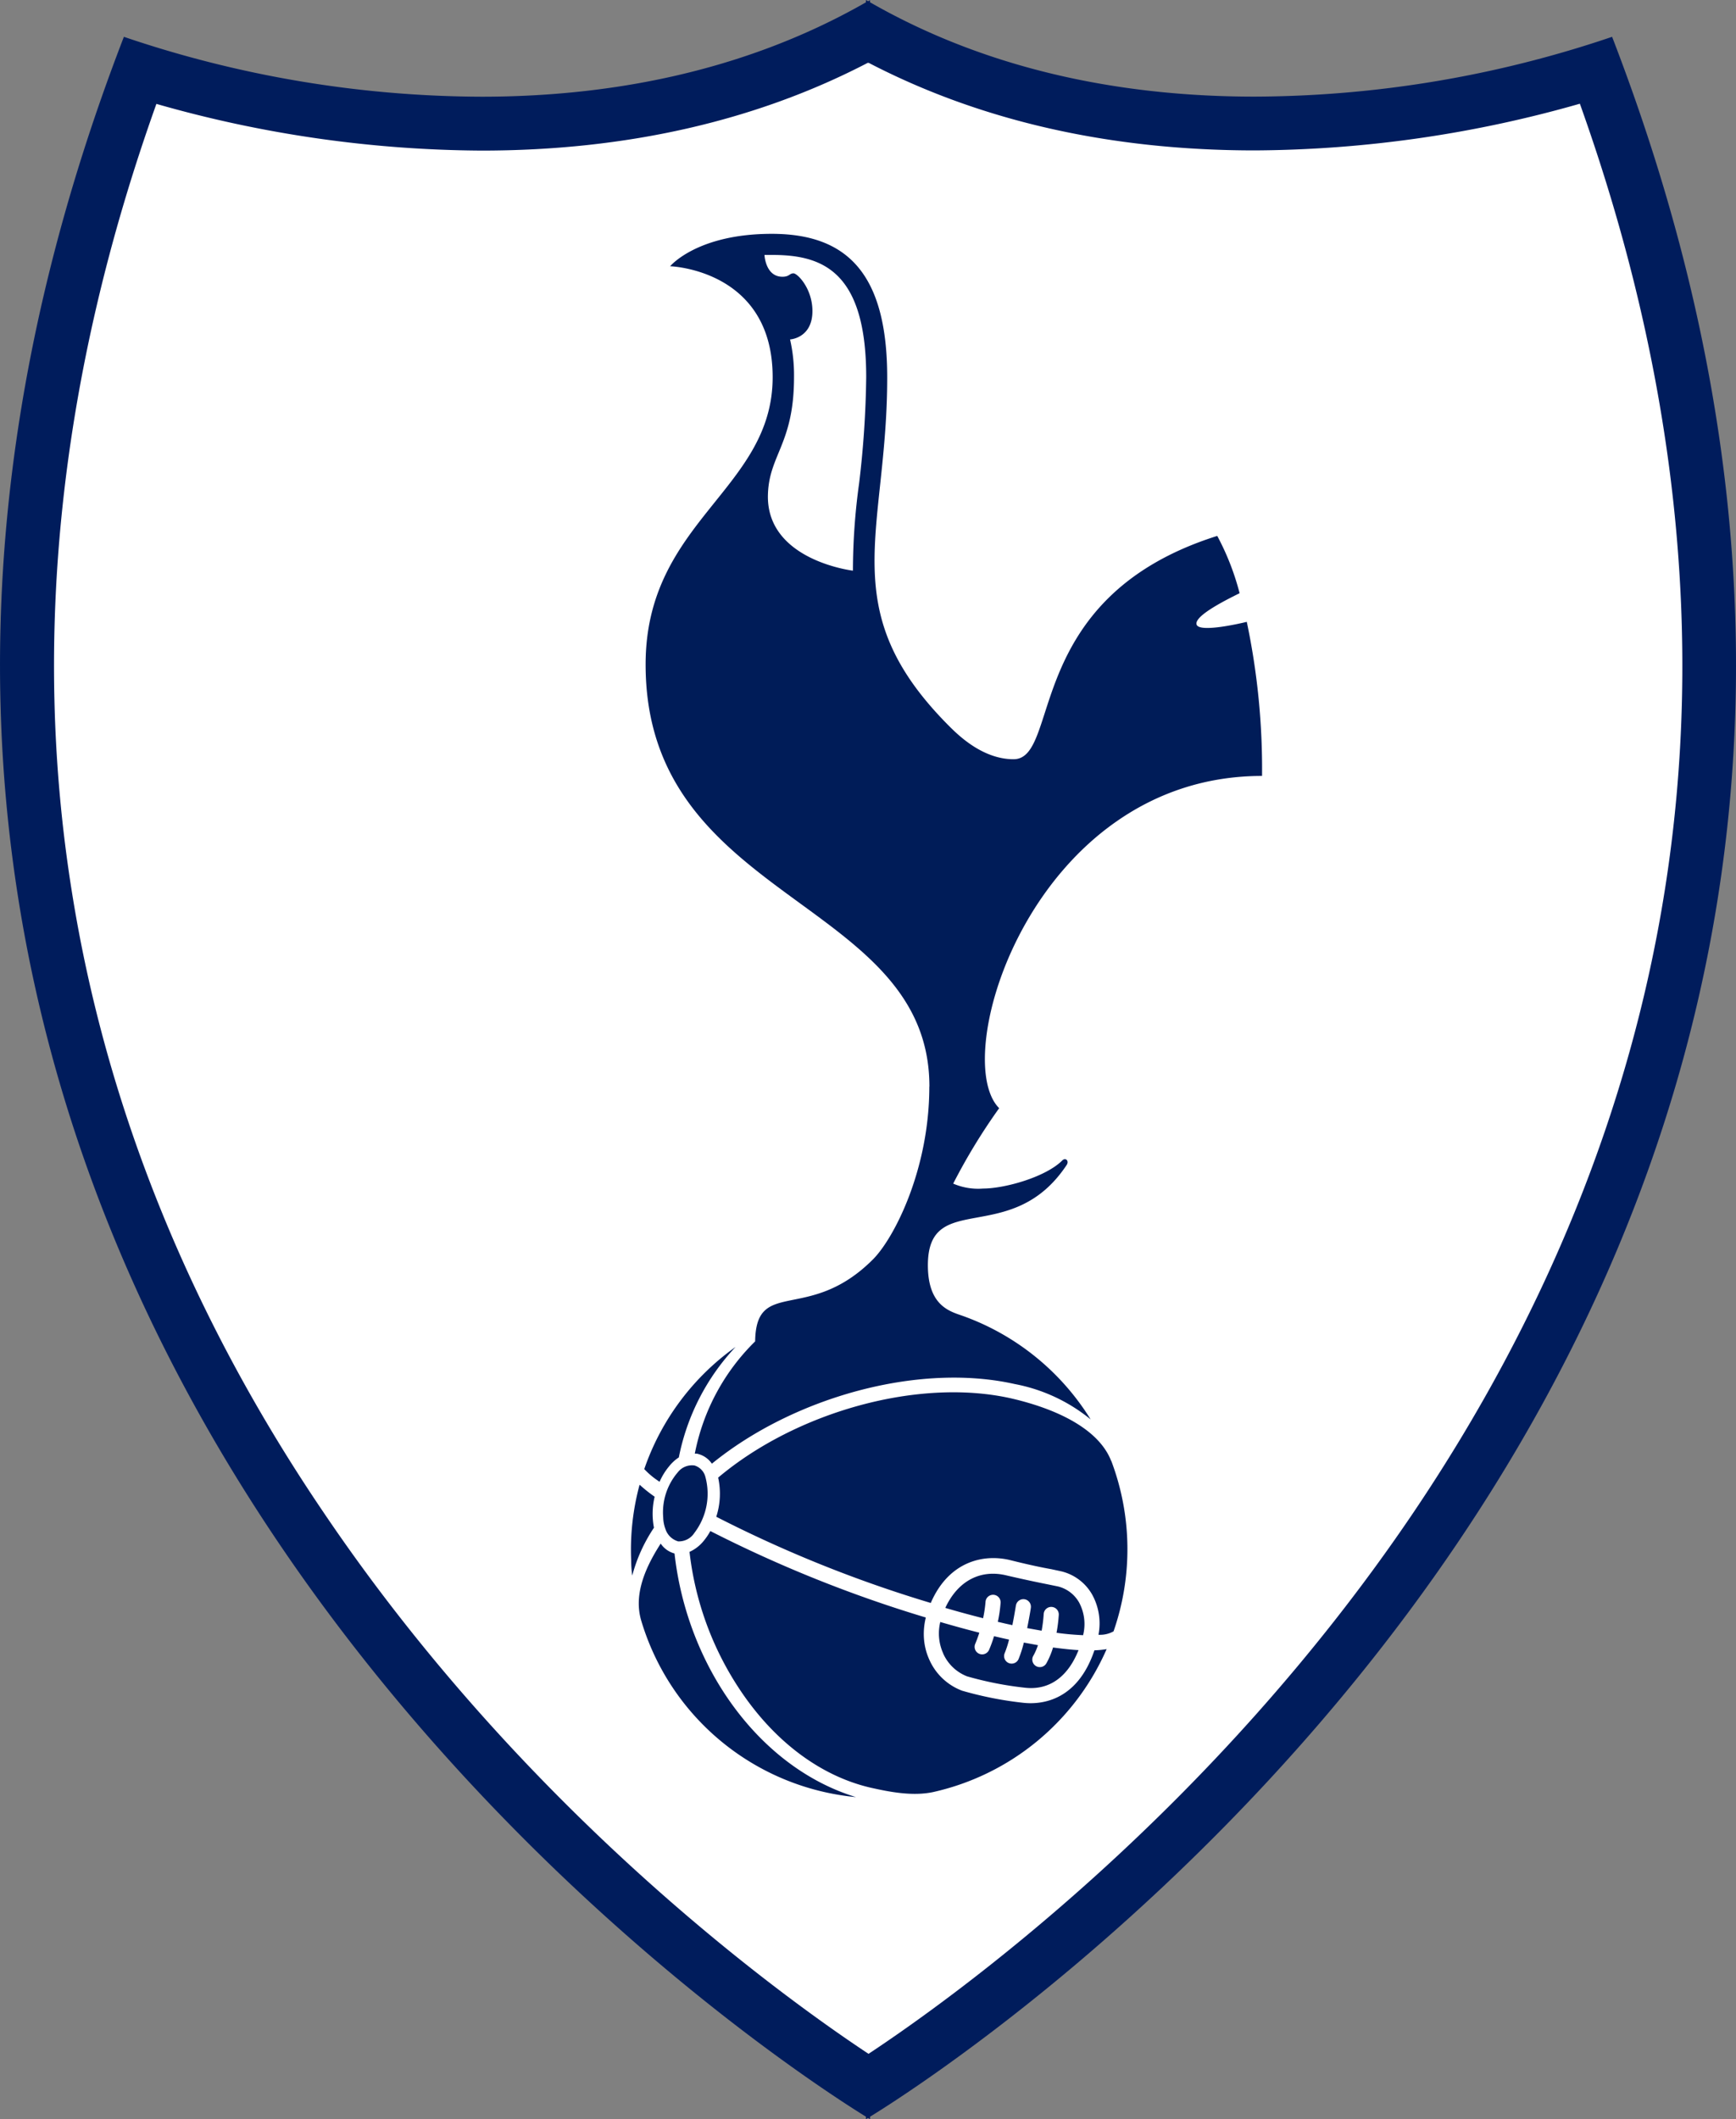
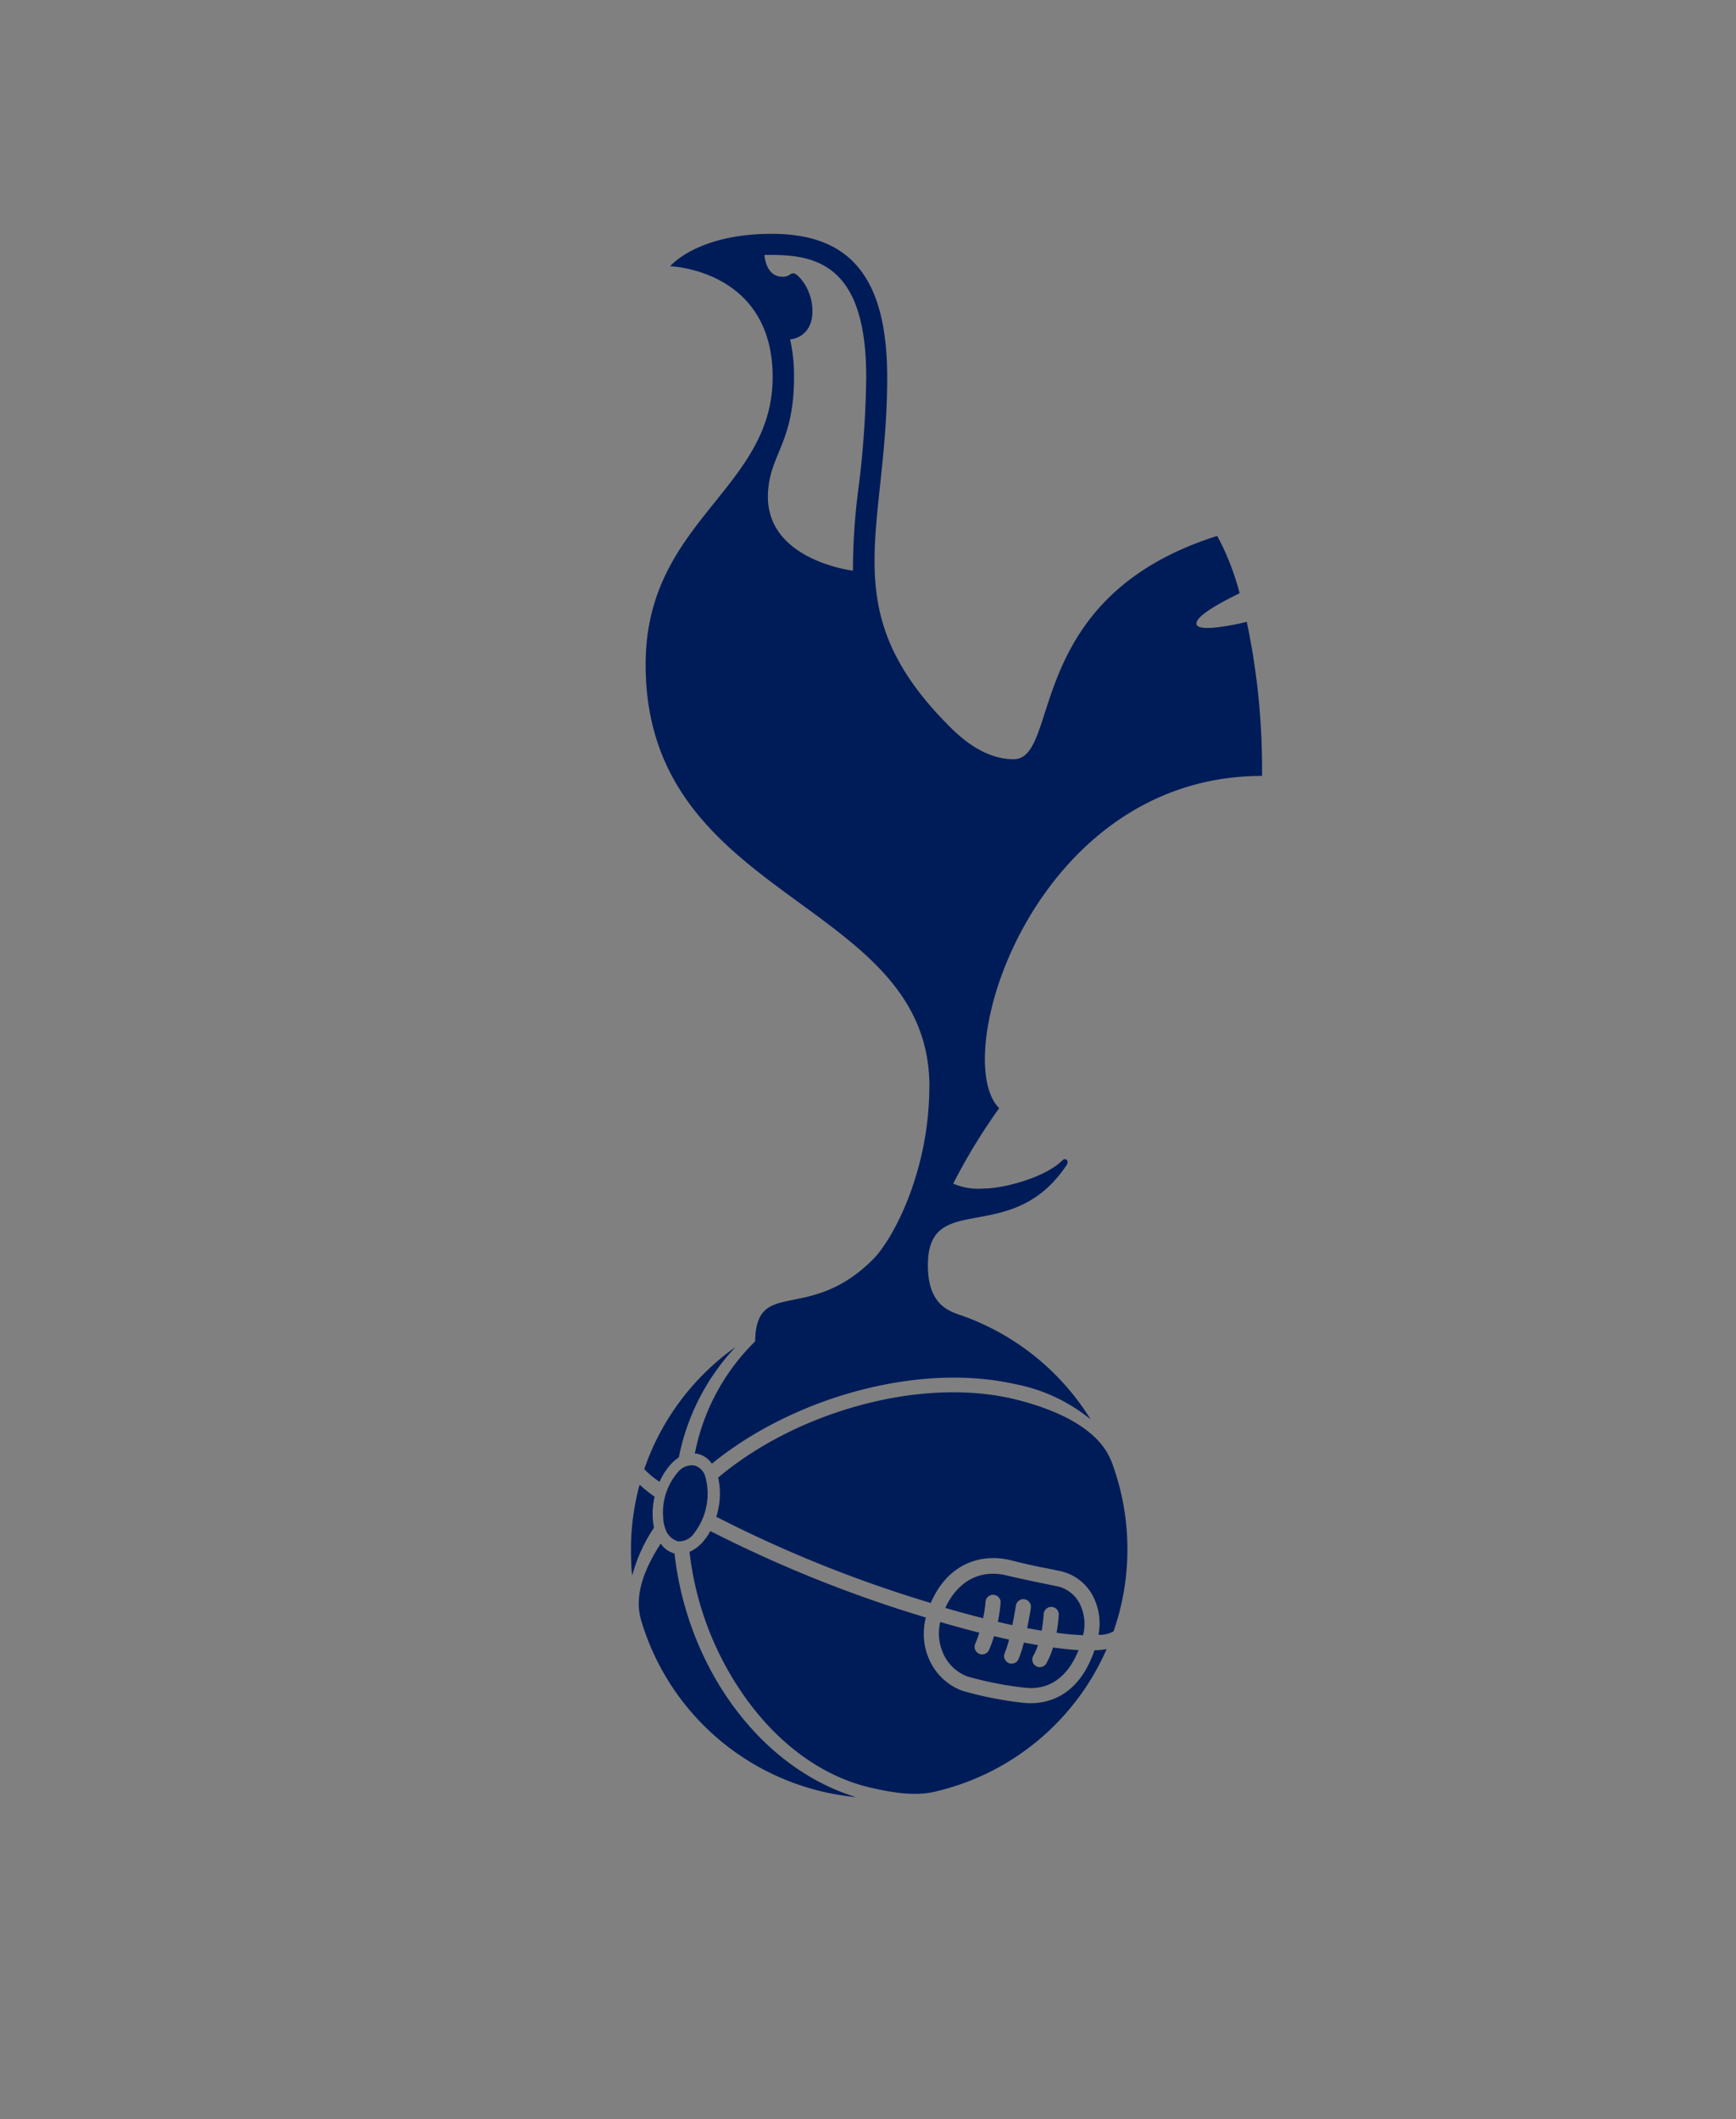
<svg xmlns="http://www.w3.org/2000/svg" viewBox="0 0 193.36 236">
  <rect x="0" y="0" width="193.36" height="236" fill="#808080" stroke="none" />
  <defs>
    <style>.cls-1{fill:#fff;}.cls-2{fill:#001c5c;}.cls-3{fill:#001c58;}</style>
  </defs>
  <title>tottenham</title>
  <g id="Layer_2" data-name="Layer 2">
    <g id="Layer_1-2" data-name="Layer 1">
-       <path class="cls-1" d="M96.68,232.32a232.27,232.27,0,0,1-63.16-62.15C18.51,148,8.92,124.26,5,99.75.32,70.25,3.87,39.35,15.58,7.88a130,130,0,0,0,38.05,5.89h0c16.23,0,30.7-3.43,43-10.2,12.35,6.77,26.82,10.2,43,10.2a130.06,130.06,0,0,0,38.06-5.89c11.7,31.48,15.25,62.37,10.56,91.87-3.9,24.51-13.49,48.2-28.5,70.42A232.26,232.26,0,0,1,96.68,232.32Z" />
-       <path class="cls-2" d="M96.62,7l.08,0,.06,0c12.45,6.47,26.89,9.75,43,9.75a133.9,133.9,0,0,0,36.21-5.2c10.75,30.07,13.93,59.55,9.44,87.71-3.83,24.07-13.26,47.36-28,69.21-22.54,33.37-51.14,53.95-60.67,60.25-9.53-6.31-38.13-26.89-60.67-60.25C21.25,146.64,11.82,123.35,8,99.28,3.5,71.12,6.67,41.64,17.42,11.57a133.89,133.89,0,0,0,36.21,5.2c16.09,0,30.53-3.28,43-9.76m.29-7-.23.13L96.45,0V.26c-14,8-29.25,10.51-42.82,10.51A124.92,124.92,0,0,1,13.8,4.1c-55.55,143.83,74,226.28,82.65,231.62V236l.23-.14.23.14v-.28c8.69-5.33,138.2-87.79,82.65-231.62a124.94,124.94,0,0,1-39.84,6.66c-13.57,0-28.83-2.49-42.82-10.51V0Z" />
      <path id="path8070" class="cls-3" d="M103.51,121c0,9.36-4,17-6.3,19.27-7.15,7.15-13,1.94-13.1,9.11a23.86,23.86,0,0,0-6.72,12.5l.21,0A2.66,2.66,0,0,1,79.29,163c9.08-7.4,23-11.28,33.73-8.87a18.9,18.9,0,0,1,8.46,3.94,27.77,27.77,0,0,0-14.22-11.52c-1.41-.5-3.91-1.08-3.91-5.65,0-8.52,9.32-1.9,15.46-11.17.3-.46-.13-.86-.49-.5-1.86,1.86-6.42,3.13-8.83,3.13a7,7,0,0,1-3.32-.55,66.29,66.29,0,0,1,5.12-8.4c-5.7-5.7,3.89-37,29.28-37a79.47,79.47,0,0,0-1.7-17.16c-.6.15-5.39,1.27-5.6.27s3.52-2.82,4.8-3.46a28.51,28.51,0,0,0-2.49-6.38c-21.76,6.86-17.38,24.87-22.69,24.87-3.45,0-6.16-2.69-7.13-3.65-13-13-6.94-21.59-6.94-38.86,0-11.63-4.52-16-12.86-16s-11.32,3.61-11.32,3.61S86.06,30,86.06,42c0,12.57-14.15,16-14.15,32,0,26.54,31.61,26,31.61,47M88.44,42A17.94,17.94,0,0,0,88,37.8s2.49-.13,2.49-3.16c0-2.5-1.66-4.2-2.11-4.2s-.45.38-1.23.38c-1.9,0-2-2.43-2-2.43H86c5.44,0,10.48,1.65,10.48,13.6a108.32,108.32,0,0,1-.79,11.83A71.59,71.59,0,0,0,95,63.55s-9.47-1.12-9.47-8.24C85.56,50.68,88.44,49.55,88.44,42ZM75.13,173a2.71,2.71,0,0,1-1.54-1.1c-2.06,3.18-2.93,6-2.17,8.57a27.68,27.68,0,0,0,23.92,19.66C84.53,196.83,76.53,185.57,75.13,173Zm-2.21-6.32a15.86,15.86,0,0,1-1.68-1.34,27.65,27.65,0,0,0-.94,8.38q0,.88.12,1.74a17.74,17.74,0,0,1,2.42-5.33A8.21,8.21,0,0,1,72.92,166.66Zm.53-1.63a7.24,7.24,0,0,1,1.07-1.75,4.62,4.62,0,0,1,1.09-1A25,25,0,0,1,81.93,150a27.76,27.76,0,0,0-10.17,13.6A8.67,8.67,0,0,0,73.45,165ZM114,189.63a40.35,40.35,0,0,1-6.84-1.35,6.5,6.5,0,0,1-3.63-3.41,6.9,6.9,0,0,1-.63-2.62,7.6,7.6,0,0,1,.22-2.12,144,144,0,0,1-24-9.63,6.75,6.75,0,0,1-.76,1.12,4.27,4.27,0,0,1-1.56,1.2,34.73,34.73,0,0,0,5.33,14.92c3.86,6,9.12,10,14.8,11.33,2,.45,4.65,1,7,.5a27.69,27.69,0,0,0,19.33-15.92,9.78,9.78,0,0,1-1.36.13C119.93,189.62,115.74,189.82,114,189.63Zm9.78-26.9c-1.27-3.34-5.53-5.7-11.14-7-10.37-2.34-24,1.53-32.65,8.82a8.36,8.36,0,0,1-.21,4.36,141.4,141.4,0,0,0,23.89,9.6c2-4.63,5.88-5.51,8.89-4.76,2.16.54,3.54.82,4.55,1l1.11.24a5.41,5.41,0,0,1,3.44,2.61,6.64,6.64,0,0,1,.69,4.45,3.06,3.06,0,0,0,1.68-.38,27.82,27.82,0,0,0-.26-19Zm-18.72,21.42a4.83,4.83,0,0,0,2.65,2.53,38.43,38.43,0,0,0,6.47,1.27c2.67.3,4.76-1.19,5.95-4.19-.89-.05-1.85-.16-2.84-.29a8.72,8.72,0,0,1-.73,1.74.84.84,0,1,1-1.46-.83,6.63,6.63,0,0,0,.51-1.17l-1.57-.29a13.14,13.14,0,0,1-.6,1.86.84.84,0,0,1-1.54-.67,11.07,11.07,0,0,0,.49-1.52l-.81-.18-.86-.2c-.15.49-.33,1-.55,1.51a.84.84,0,0,1-1.55-.65c.18-.42.33-.85.46-1.25-1.42-.36-2.87-.76-4.35-1.19A5.4,5.4,0,0,0,105.07,184.16Zm15.58-2.06a5.1,5.1,0,0,0-.44-3.62,3.72,3.72,0,0,0-2.36-1.8l-1.07-.22c-1-.2-2.43-.49-4.63-1-2.94-.73-5.46.61-6.85,3.61,1.43.42,2.84.8,4.21,1.15a14.08,14.08,0,0,0,.27-1.82.84.84,0,0,1,1.68.1,15.59,15.59,0,0,1-.31,2.12l.81.19.81.18c.24-1.18.39-2.19.4-2.21a.84.84,0,0,1,1.66.25c0,.08-.17,1.09-.41,2.29l1.61.29a16.09,16.09,0,0,0,.23-1.85.84.84,0,0,1,1.68.08,17,17,0,0,1-.25,2C118.86,182,119.84,182.06,120.65,182.1ZM77.36,163.2a2,2,0,0,0-1.85.74A6.84,6.84,0,0,0,73.87,169h0a3.86,3.86,0,0,0,.25,1.28,2.11,2.11,0,0,0,1.41,1.37,2.05,2.05,0,0,0,1.81-.94,7.19,7.19,0,0,0,1.23-6.23A1.79,1.79,0,0,0,77.36,163.2Z" />
    </g>
  </g>
</svg>